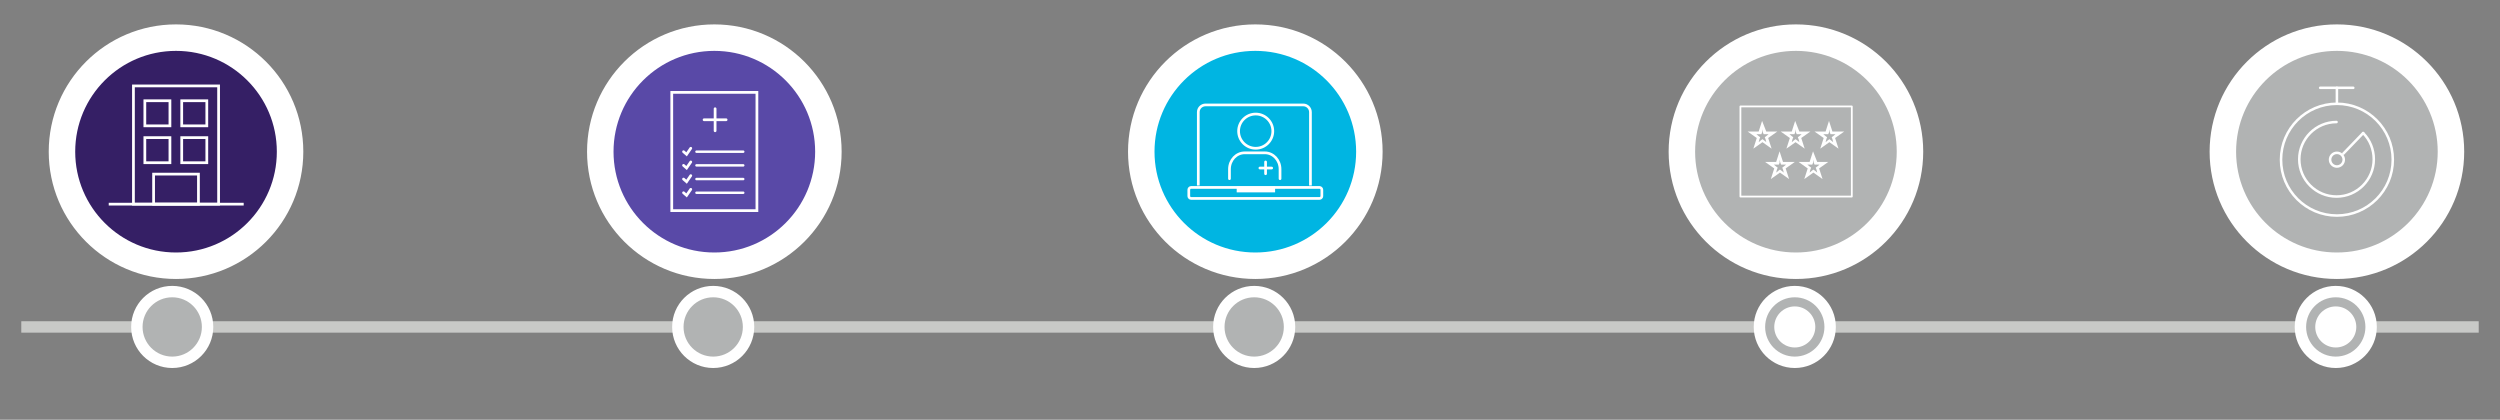
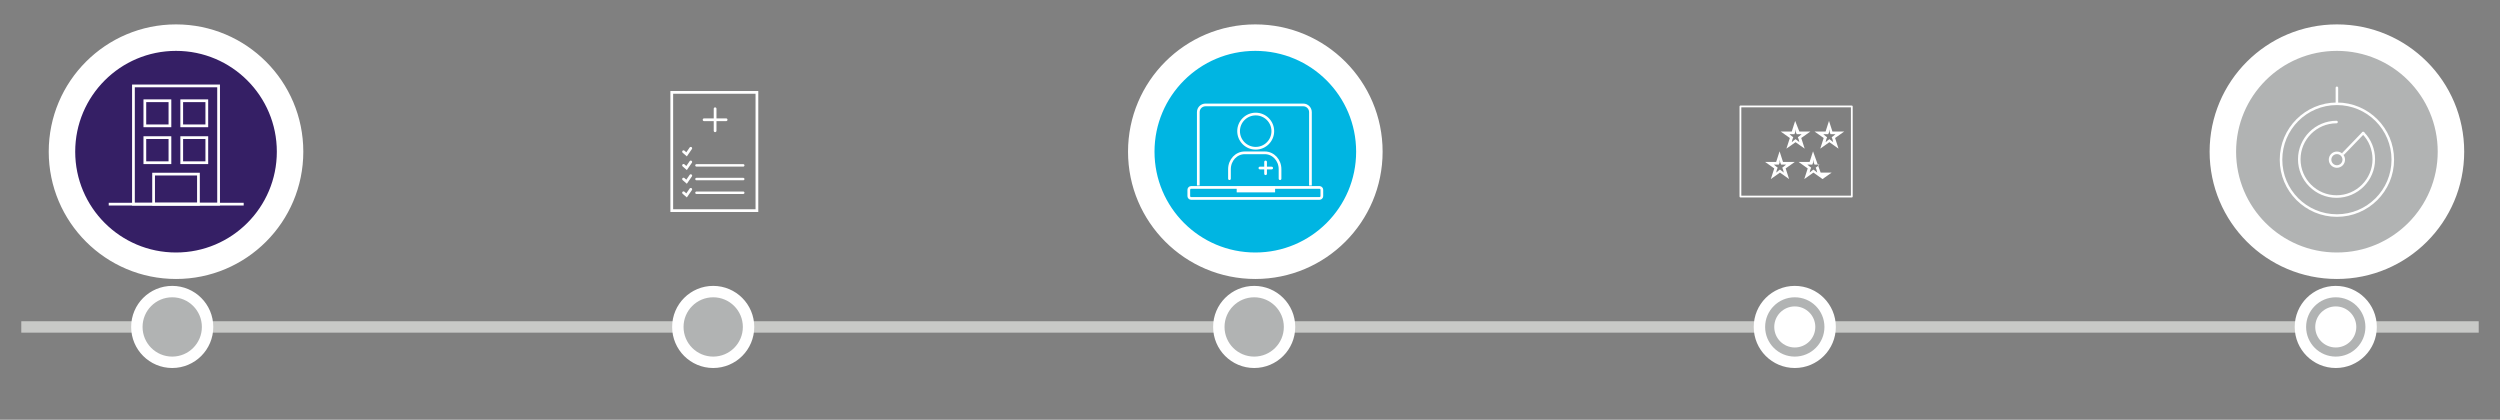
<svg xmlns="http://www.w3.org/2000/svg" version="1.1" id="Layer_1" x="0px" y="0px" viewBox="0 0 657.6 110.4" style="enable-background:new 0 0 657.6 110.4;" xml:space="preserve">
  <rect x="0" y="0" width="657.6" height="110.4" fill="#808080" stroke="none" />
  <style type="text/css">
	.st0{fill:#351F65;}
	.st1{fill:none;stroke:#FFFFFF;stroke-width:0.594;stroke-miterlimit:10;}
	.st2{fill:none;stroke:#C8C9C7;stroke-width:3;stroke-miterlimit:10;}
	.st3{fill:#B1B3B3;stroke:#FFFFFF;stroke-width:3;stroke-miterlimit:10;}
	.st4{fill:#888B8D;stroke:#FFFFFF;stroke-width:6.965;stroke-miterlimit:10;}
	.st5{fill:none;stroke:#FFFFFF;stroke-width:0.673;stroke-miterlimit:10;}
	.st6{fill:none;stroke:#FFFFFF;stroke-width:0.673;stroke-linecap:round;stroke-linejoin:round;stroke-miterlimit:10;}
	.st7{fill:#5949A7;stroke:#FFFFFF;stroke-width:6.965;stroke-miterlimit:10;}
	.st8{fill:none;stroke:#FFFFFF;stroke-width:0.722;stroke-miterlimit:10;}
	.st9{fill:none;stroke:#FFFFFF;stroke-width:0.652;stroke-linecap:round;stroke-linejoin:round;stroke-miterlimit:10;}
	.st10{fill:none;stroke:#FFFFFF;stroke-width:0.722;stroke-linecap:round;stroke-linejoin:round;stroke-miterlimit:10;}
	.st11{fill:none;stroke:#FFFFFF;stroke-width:0.722;stroke-linecap:round;stroke-miterlimit:10;}
	.st12{fill:#00B5E2;stroke:#FFFFFF;stroke-width:6.965;stroke-miterlimit:10;}
	.st13{fill:none;stroke:#FFFFFF;stroke-width:0.712;stroke-miterlimit:10;}
	.st14{fill:#FFFFFF;}
	.st15{fill:none;stroke:#FFFFFF;stroke-width:0.712;stroke-linecap:round;stroke-linejoin:round;stroke-miterlimit:10;}
	.st16{fill:#F6BE00;stroke:#FFFFFF;stroke-width:6.965;stroke-miterlimit:10;}
	.st17{fill:none;stroke:#FFFFFF;stroke-width:0.47;stroke-linecap:round;stroke-linejoin:round;stroke-miterlimit:10;}
	.st18{fill:#351F65;stroke:#FFFFFF;stroke-width:6.965;stroke-miterlimit:10;}
	.st19{fill:#5949A7;}
	.st20{fill:none;stroke:#FFFFFF;stroke-width:0.536;stroke-linecap:round;stroke-linejoin:round;stroke-miterlimit:10;}
	.st21{fill:none;stroke:#FFFFFF;stroke-width:0.594;stroke-linecap:round;stroke-linejoin:round;stroke-miterlimit:10;}
	.st22{fill:none;stroke:#FFFFFF;stroke-width:0.594;stroke-linecap:round;stroke-miterlimit:10;}
	.st23{fill:#00B5E2;}
	.st24{fill:none;stroke:#FFFFFF;stroke-width:0.586;stroke-miterlimit:10;}
	.st25{fill:none;stroke:#FFFFFF;stroke-width:0.586;stroke-linecap:round;stroke-linejoin:round;stroke-miterlimit:10;}
	.st26{fill:#F6BE00;}
	.st27{fill:none;stroke:#FFFFFF;stroke-width:0.387;stroke-linecap:round;stroke-linejoin:round;stroke-miterlimit:10;}
	.st28{fill:#888B8D;}
	.st29{fill:none;stroke:#FFFFFF;stroke-width:0.553;stroke-miterlimit:10;}
	.st30{fill:none;stroke:#FFFFFF;stroke-width:0.553;stroke-linecap:round;stroke-linejoin:round;stroke-miterlimit:10;}
	.st31{fill:#B1B3B3;stroke:#FFFFFF;stroke-width:6.965;stroke-miterlimit:10;}
</style>
  <line class="st2" x1="5.6" y1="86" x2="652" y2="86" />
  <circle class="st3" cx="45.3" cy="86" r="9.3" />
  <circle class="st3" cx="614.4" cy="86" r="9.3" />
  <circle class="st3" cx="472.1" cy="86" r="9.3" />
  <circle class="st3" cx="329.9" cy="86" r="9.3" />
  <circle class="st3" cx="187.6" cy="86" r="9.3" />
  <g>
    <circle class="st31" cx="614.7" cy="39.9" r="30" />
    <g>
      <circle class="st5" cx="614.7" cy="42" r="1.8" />
      <circle class="st5" cx="614.7" cy="42" r="14.7" />
      <g>
        <path class="st6" d="M621.6,35c1.8,1.8,2.8,4.3,2.8,6.9c0,5.4-4.4,9.8-9.8,9.8s-9.8-4.4-9.8-9.8s4.4-9.8,9.8-9.8" />
      </g>
      <line class="st6" x1="621.6" y1="35" x2="616.4" y2="40.4" />
      <line class="st6" x1="614.7" y1="27.3" x2="614.7" y2="23.1" />
-       <line class="st6" x1="610.3" y1="23.1" x2="619" y2="23.1" />
    </g>
  </g>
  <g>
-     <circle class="st7" cx="187.9" cy="39.9" r="30" />
    <g>
      <rect x="176.7" y="24.3" class="st8" width="22.4" height="31.1" />
-       <line class="st9" x1="183.2" y1="39.9" x2="195.5" y2="39.9" />
      <line class="st9" x1="183.2" y1="43.5" x2="195.5" y2="43.5" />
      <line class="st9" x1="183.2" y1="47.1" x2="195.5" y2="47.1" />
      <line class="st9" x1="183.2" y1="50.7" x2="195.5" y2="50.7" />
      <g>
        <line class="st10" x1="188.1" y1="28.6" x2="188.1" y2="34.4" />
        <line class="st10" x1="185.2" y1="31.5" x2="191" y2="31.5" />
      </g>
      <polyline class="st11" points="181.7,39 180.6,40.6 179.8,39.9   " />
      <polyline class="st11" points="181.7,42.6 180.6,44.2 179.8,43.5   " />
      <polyline class="st11" points="181.7,46.2 180.6,47.8 179.8,47.1   " />
      <polyline class="st11" points="181.7,49.8 180.6,51.4 179.8,50.7   " />
    </g>
  </g>
  <g>
    <circle class="st12" cx="330.2" cy="39.9" r="30" />
    <g>
      <path class="st13" d="M315.2,48.8V29.5c0-1.1,0.9-1.9,1.9-1.9h25.7c1.1,0,1.9,0.9,1.9,1.9v19.3" />
      <path class="st13" d="M347.1,52.2h-33.8c-0.3,0-0.6-0.3-0.6-0.6v-1.7c0-0.3,0.3-0.6,0.6-0.6h33.8c0.3,0,0.6,0.3,0.6,0.6v1.7    C347.7,51.9,347.4,52.2,347.1,52.2z" />
      <rect x="325.3" y="49.1" class="st14" width="10.1" height="1.5" />
      <g>
        <line class="st15" x1="332.9" y1="42.6" x2="332.9" y2="45.7" />
        <line class="st15" x1="331.4" y1="44.2" x2="334.5" y2="44.2" />
      </g>
      <circle class="st13" cx="330.3" cy="34.5" r="4.5" />
      <path class="st15" d="M336.7,47v-2.5c0-2.4-1.8-4.3-4-4.3h-5.3c-2.2,0-4,1.9-4,4.3V47" />
    </g>
  </g>
  <g>
-     <circle class="st31" cx="472.4" cy="39.9" r="30" />
    <g>
      <rect x="457.8" y="28" class="st17" width="29.3" height="23.7" />
      <g>
        <path class="st14" d="M468.1,42l0.2,0.8l0.2,0.5h0.5h0.8l-0.6,0.5l-0.4,0.3l0.2,0.5l0.2,0.8l-0.6-0.5l-0.4-0.3l-0.4,0.3l-0.6,0.5     l0.2-0.8l0.2-0.5l-0.4-0.3l-0.6-0.5h0.8h0.5l0.2-0.5L468.1,42 M468.1,39.8l-0.9,2.8h-2.9l2.4,1.7l-0.9,2.8l2.4-1.7l2.4,1.7     l-0.9-2.8l2.4-1.7H469L468.1,39.8L468.1,39.8z" />
      </g>
      <g>
-         <path class="st14" d="M476.9,42l0.2,0.8l0.2,0.5h0.5h0.8l-0.6,0.5l-0.4,0.3l0.2,0.5l0.2,0.8l-0.6-0.5l-0.4-0.3l-0.4,0.3l-0.6,0.5     l0.2-0.8l0.2-0.5l-0.4-0.3l-0.6-0.5h0.8h0.5l0.2-0.5L476.9,42 M476.9,39.8l-0.9,2.8h-2.9l2.4,1.7l-0.9,2.8l2.4-1.7l2.4,1.7     l-0.9-2.8l2.4-1.7h-2.9L476.9,39.8L476.9,39.8z" />
+         <path class="st14" d="M476.9,42l0.2,0.8l0.2,0.5h0.5h0.8l-0.6,0.5l-0.4,0.3l0.2,0.5l0.2,0.8l-0.6-0.5l-0.4-0.3l-0.4,0.3l-0.6,0.5     l0.2-0.8l0.2-0.5l-0.4-0.3l-0.6-0.5h0.8h0.5l0.2-0.5L476.9,42 M476.9,39.8l-0.9,2.8h-2.9l2.4,1.7l-0.9,2.8l2.4-1.7l2.4,1.7     l2.4-1.7h-2.9L476.9,39.8L476.9,39.8z" />
      </g>
      <g>
-         <path class="st14" d="M463.5,34l0.2,0.8l0.2,0.5h0.5h0.8l-0.6,0.5l-0.4,0.3l0.2,0.5l0.2,0.8l-0.6-0.5l-0.4-0.3l-0.4,0.3l-0.6,0.5     l0.2-0.8l0.2-0.5l-0.4-0.3l-0.6-0.5h0.8h0.5l0.2-0.5L463.5,34 M463.5,31.8l-0.9,2.8h-2.9l2.4,1.7l-0.9,2.8l2.4-1.7l2.4,1.7     l-0.9-2.8l2.4-1.7h-2.9L463.5,31.8L463.5,31.8z" />
-       </g>
+         </g>
      <g>
        <path class="st14" d="M472.2,34l0.2,0.8l0.2,0.5h0.5h0.8l-0.6,0.5l-0.4,0.3l0.2,0.5l0.2,0.8l-0.6-0.5l-0.4-0.3l-0.4,0.3l-0.6,0.5     l0.2-0.8l0.2-0.5l-0.4-0.3l-0.6-0.5h0.8h0.5l0.2-0.5L472.2,34 M472.2,31.8l-0.9,2.8h-2.9l2.4,1.7l-0.9,2.8l2.4-1.7l2.4,1.7     l-0.9-2.8l2.4-1.7h-2.9L472.2,31.8L472.2,31.8z" />
      </g>
      <g>
        <path class="st14" d="M481.1,34l0.2,0.8l0.2,0.5h0.5h0.8l-0.6,0.5l-0.4,0.3l0.2,0.5l0.2,0.8l-0.6-0.5l-0.4-0.3l-0.4,0.3l-0.6,0.5     l0.2-0.8l0.2-0.5l-0.4-0.3l-0.6-0.5h0.8h0.5l0.2-0.5L481.1,34 M481.1,31.8l-0.9,2.8h-2.9l2.4,1.7l-0.9,2.8l2.4-1.7l2.4,1.7     l-0.9-2.8l2.4-1.7H482L481.1,31.8L481.1,31.8z" />
      </g>
    </g>
  </g>
  <g>
    <circle class="st18" cx="46.3" cy="39.9" r="30" />
    <g>
      <rect x="35.1" y="22.6" class="st8" width="22.4" height="31.1" />
      <line class="st8" x1="28.6" y1="53.7" x2="64.1" y2="53.7" />
      <rect x="40.4" y="45.8" class="st8" width="11.8" height="7.9" />
      <rect x="38.1" y="26.5" class="st8" width="6.6" height="6.6" />
      <rect x="47.8" y="26.5" class="st8" width="6.6" height="6.6" />
      <rect x="38.1" y="36.2" class="st8" width="6.6" height="6.6" />
      <rect x="47.8" y="36.2" class="st8" width="6.6" height="6.6" />
    </g>
  </g>
  <circle class="st14" cx="472.1" cy="86" r="5.4" />
  <circle class="st14" cx="614.4" cy="86" r="5.4" />
</svg>